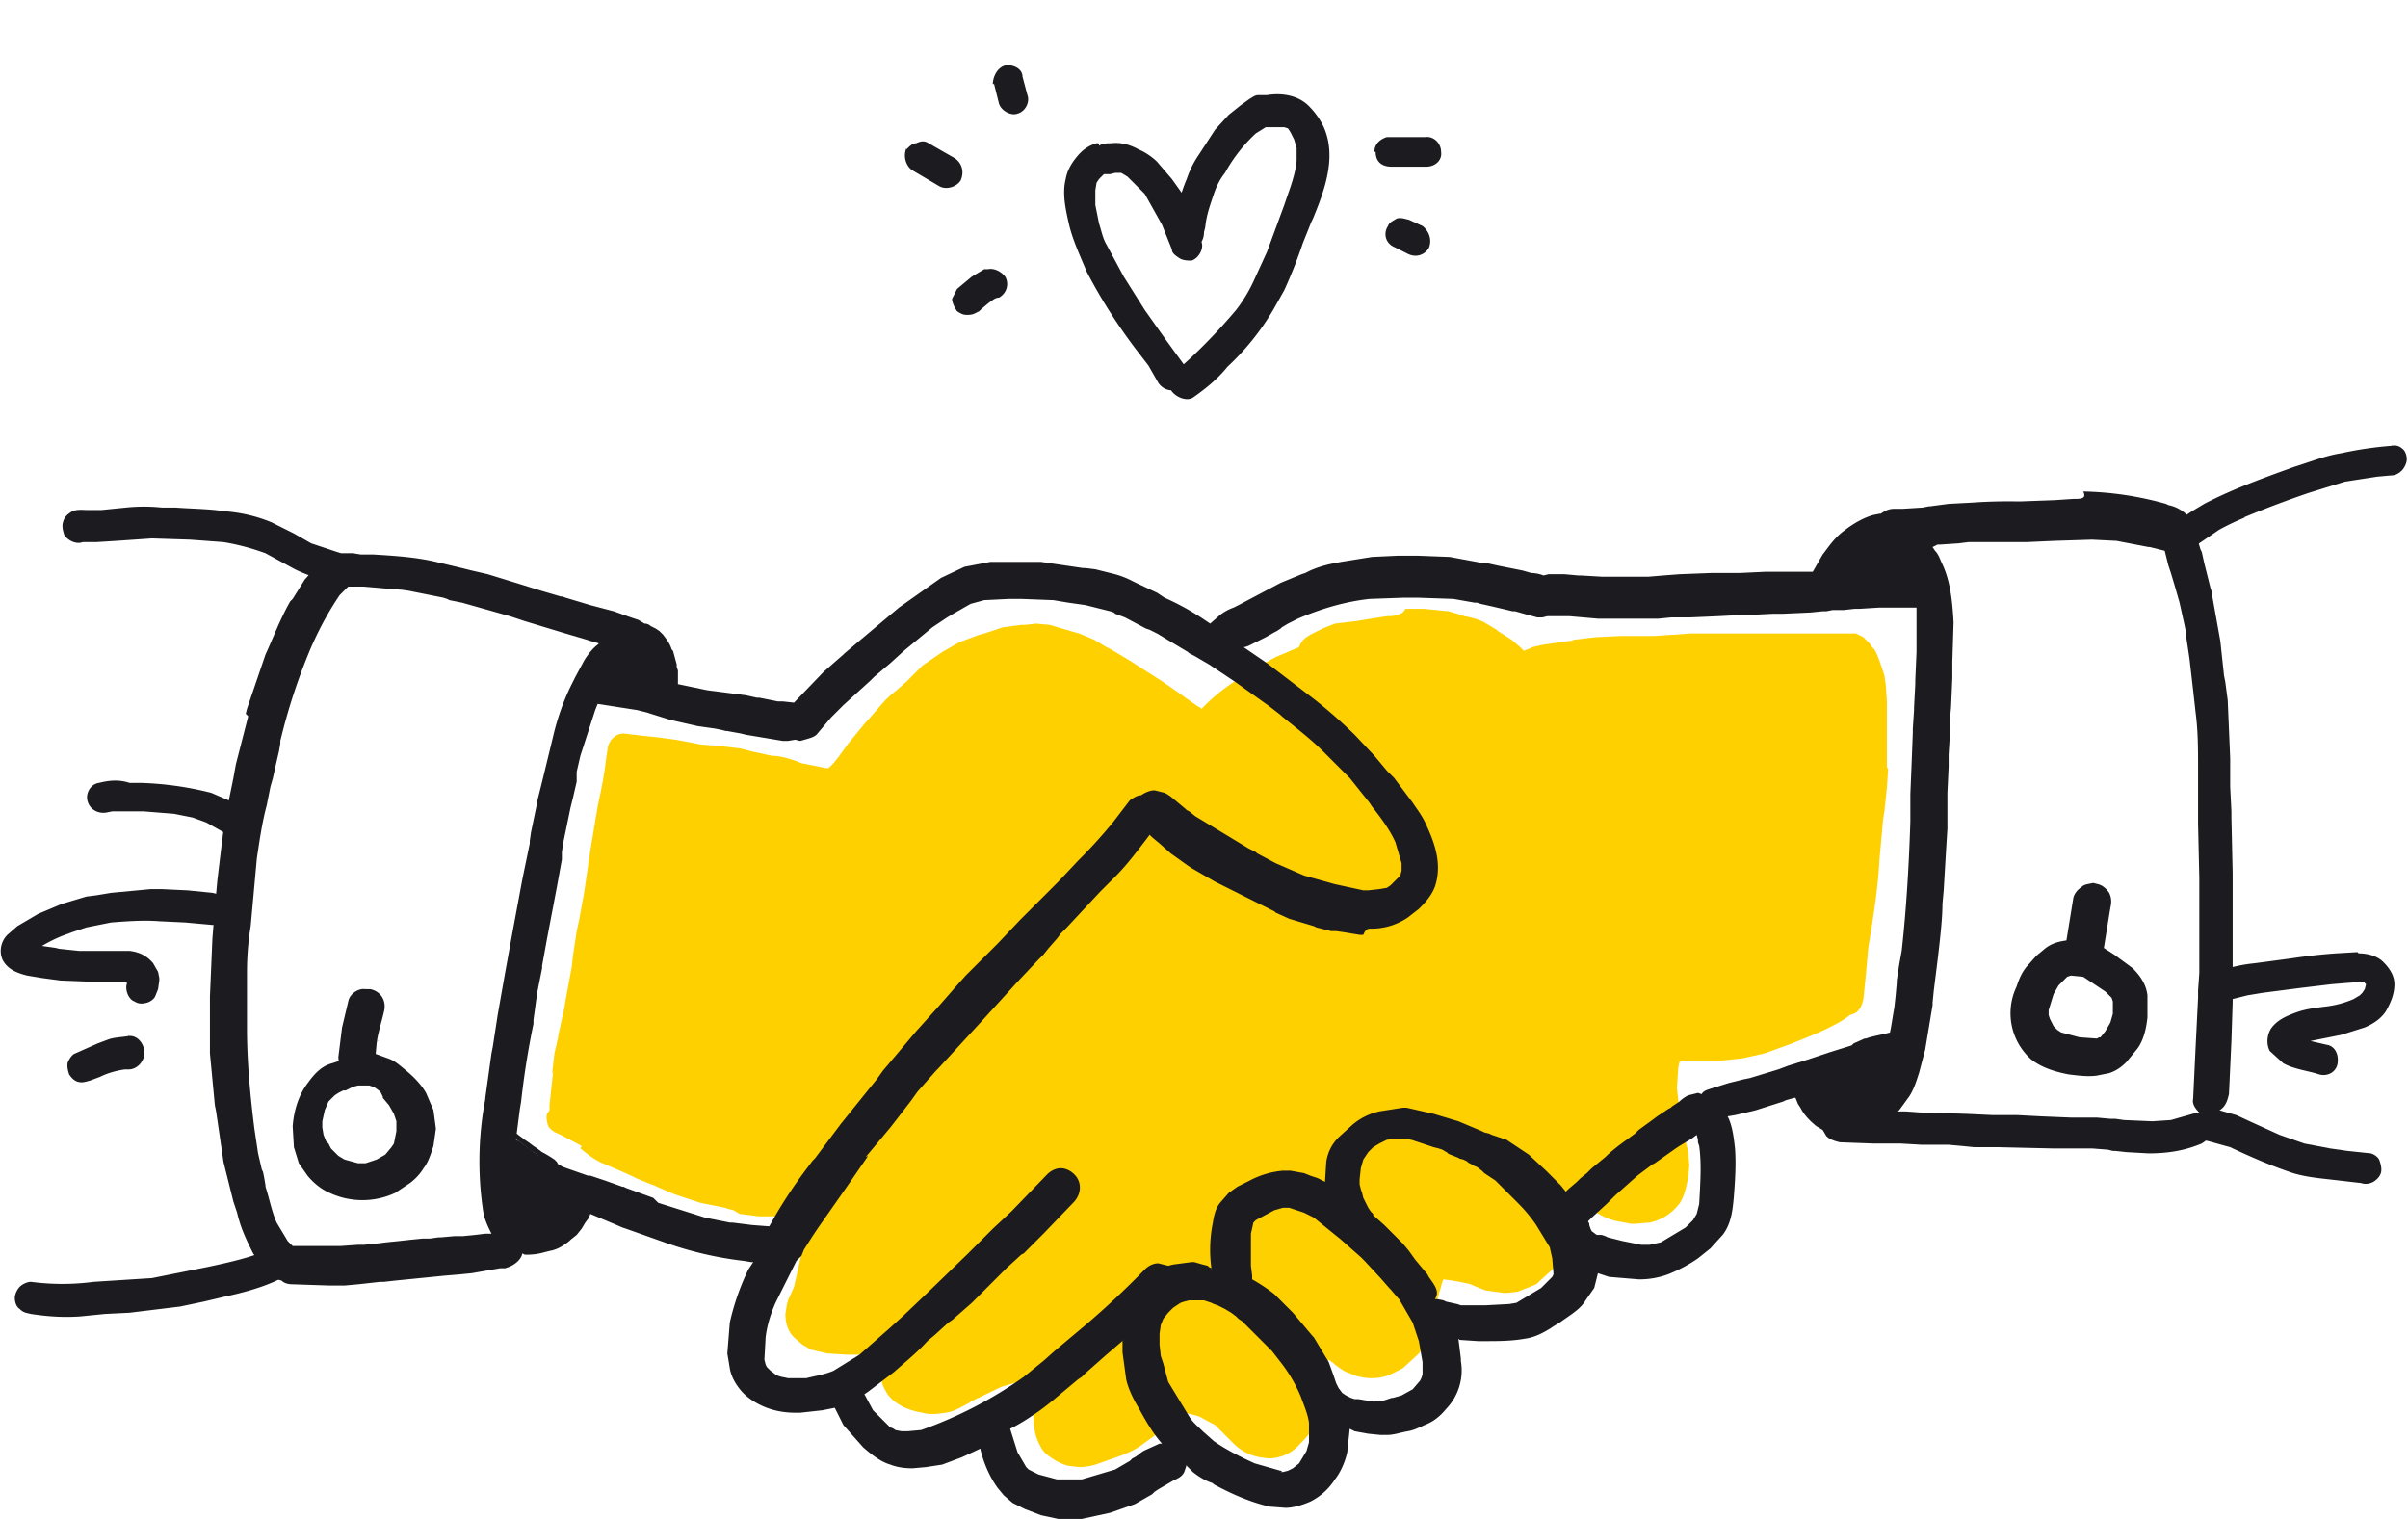
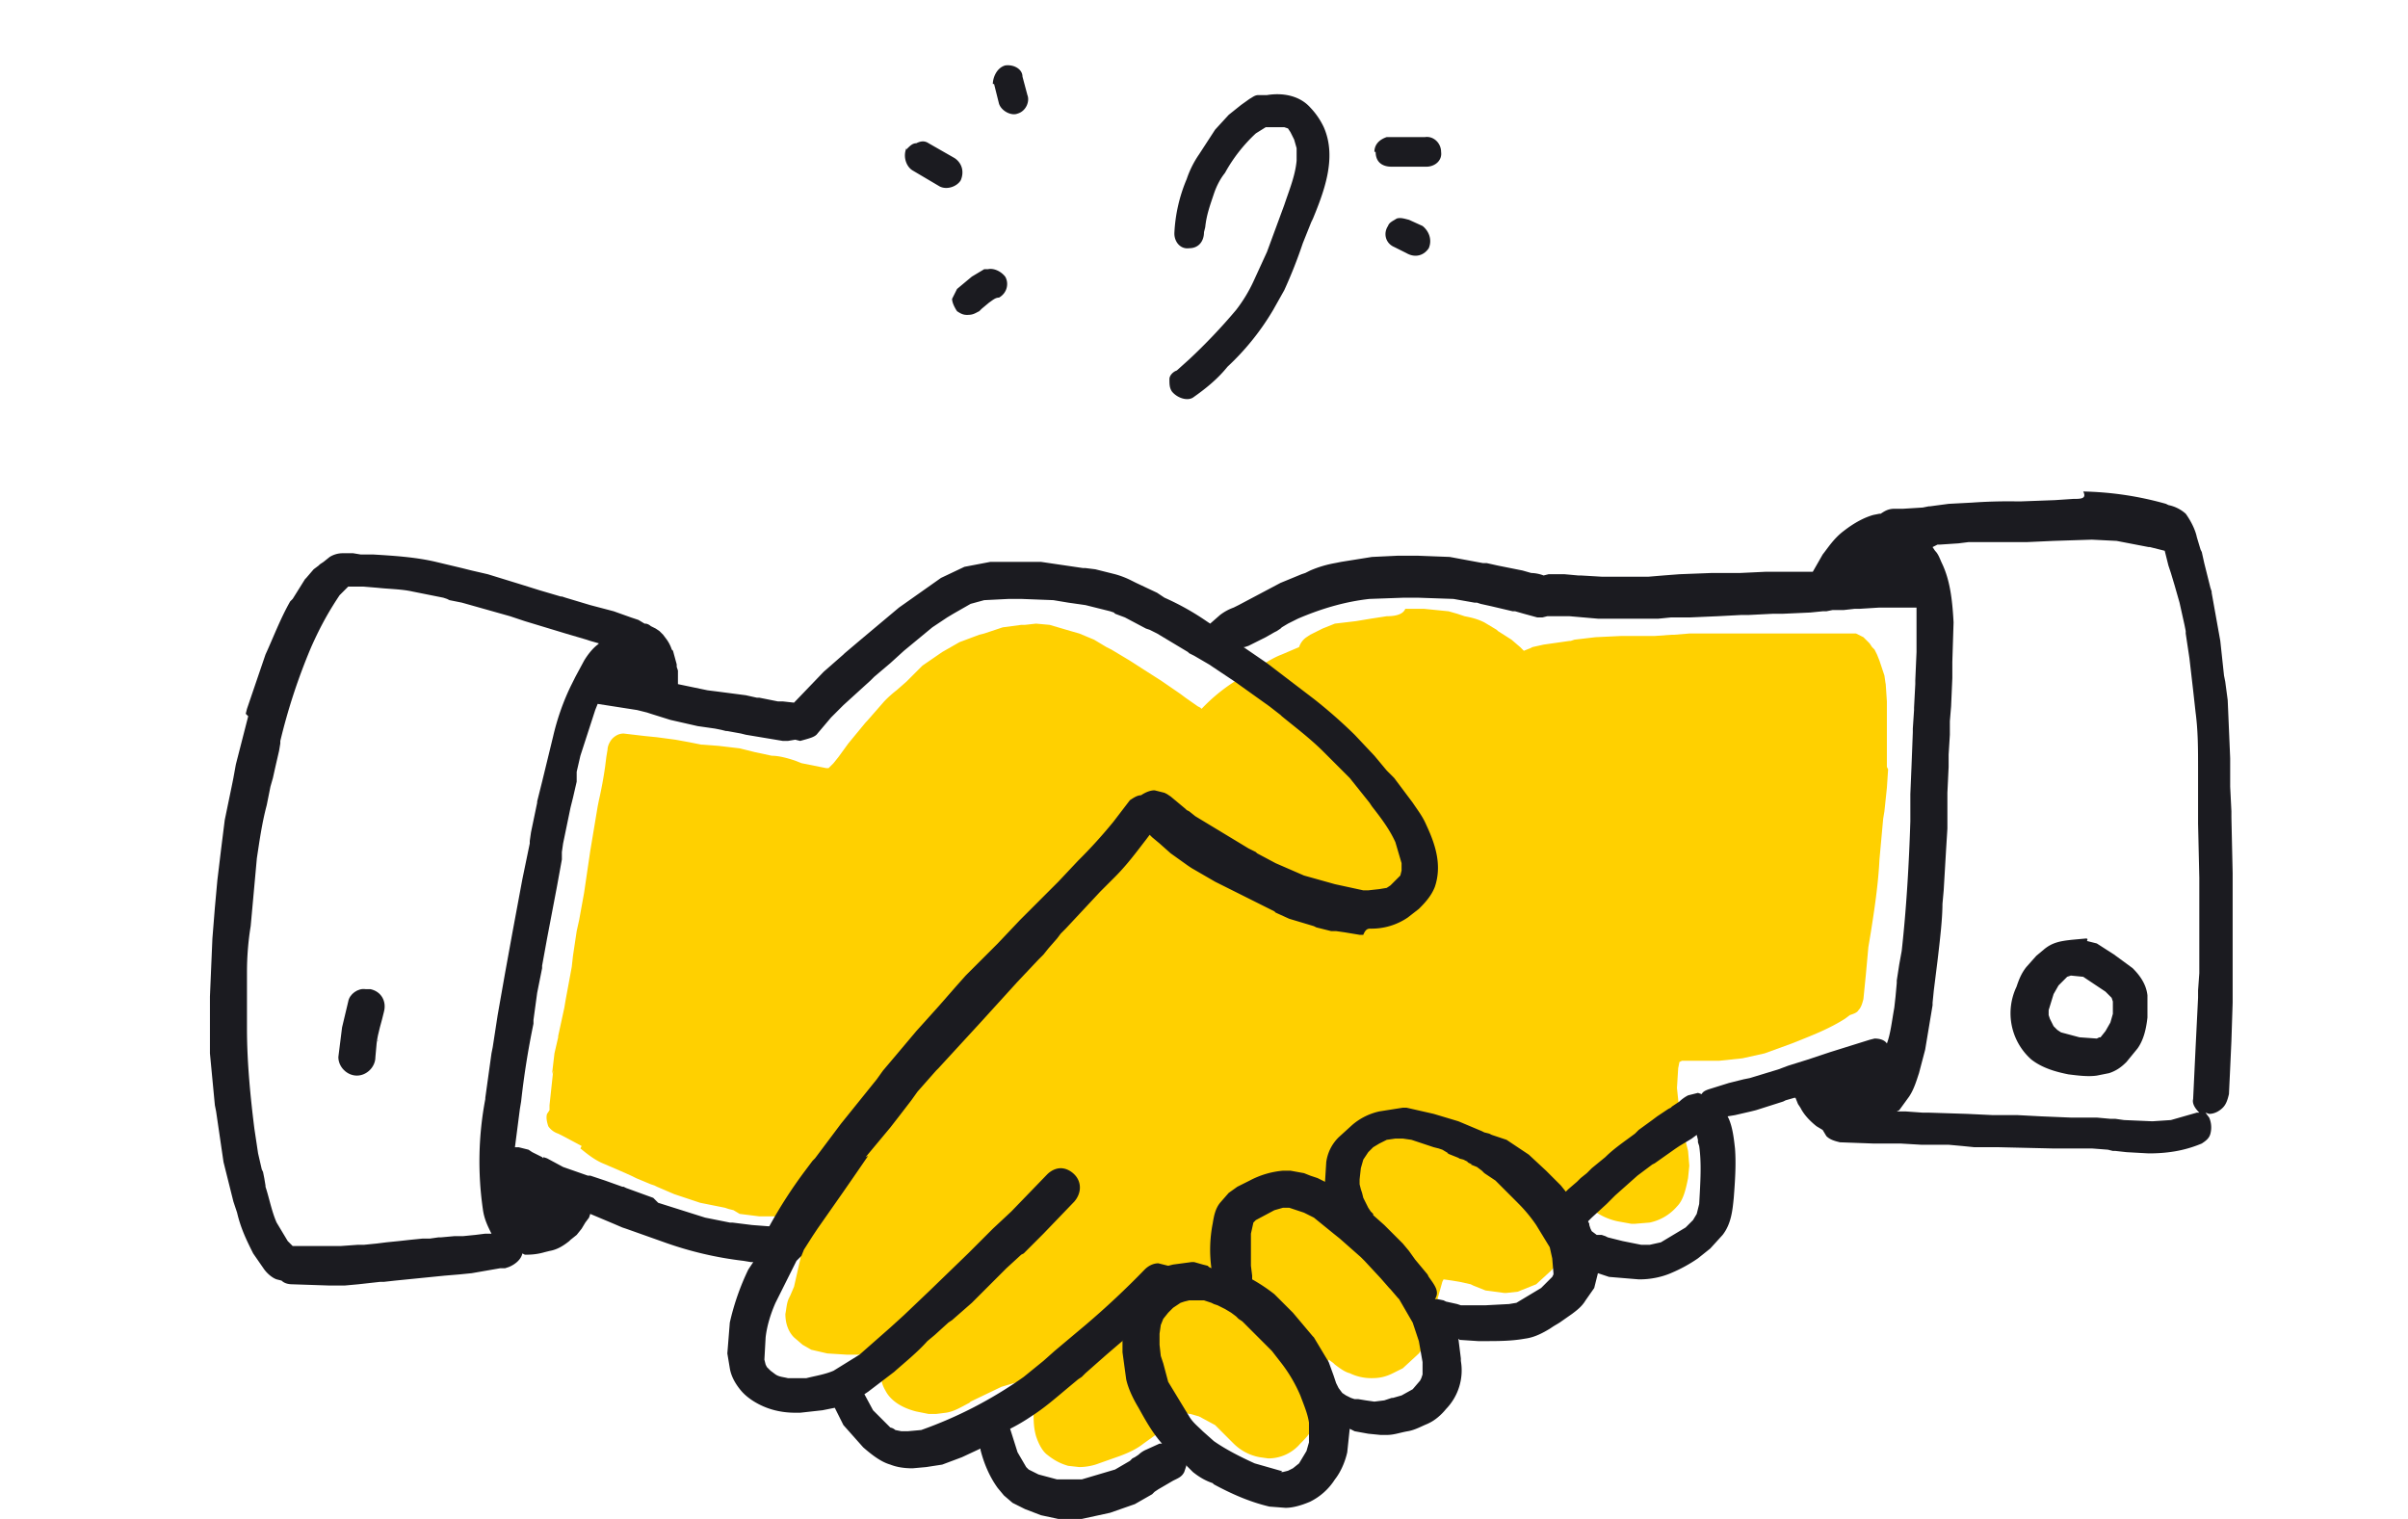
<svg xmlns="http://www.w3.org/2000/svg" width="195" height="123" viewBox="0 0 195 123" fill="none">
  <path d="M112.3 49.9l-1.3.2-.6.1-.6.1-1.7.2-1 .4-.2.1-.8.4-.3.2c-.3.2-.5.5-.6.8l-1.4.6c-.8.3-1.5.8-2.5 1.4l-.5.3a14.3 14.3 0 00-3.4 2.6l-.1.1-.1-.1-.2-.1-1-.7-.4-.3-1.6-1.1-1.1-.7-1.4-.9-1-.6-.5-.3-.4-.2-1-.6-1.2-.5-.7-.2-1.7-.5-1.1-.1-.9.1h-.3l-1.5.2-1.5.5-.4.1-1.6.6-1.4.8-1.6 1.1-.7.7-.6.6-.8.7a9 9 0 00-1 .9l-1.4 1.6-.1.1-1.4 1.7-.8 1.1-.4.5-.4.4h-.2l-2-.4-.5-.2c-.6-.2-1.3-.4-1.9-.4l-1.4-.3-.4-.1-.8-.2-1.7-.2-1.3-.1h-.1l-1-.2-1.1-.2-1.5-.2-1-.1-1.7-.2c-.4 0-.7.2-.9.4-.2.2-.4.6-.4.9l-.1.6-.1.8a32.5 32.5 0 01-.5 2.7l-.1.5-.6 3.6-.5 3.4-.4 2.2-.2.9-.3 2-.1.9-.5 2.7-.1.6-.5 2.3v.1l-.3 1.3-.2 1.7.1-.3-.3 2.8v.4l-.2.3c-.1.3 0 .7.1 1 .2.3.5.5.8.6l.4.2 1.5.8-.1.2c.5.4 1.1.9 1.8 1.2l1.4.6.9.4.4.2 1.2.5.3.1.2.1.7.3.7.3 2.1.7 2 .4.3.1.4.1.5.3 1.6.2H62.7l.5.1.2.1 1 .4.6.1h.2l-.1.9v.1l-.3 1.8-.5 2.2-.3.7-.1.2c-.2.4-.2.8-.3 1.3 0 .7.2 1.4.7 1.9l.7.6.7.4 1.3.3 1.6.1H71.3v1.2c0 .7.1 1.2.4 1.7.4.8 1.3 1.4 2.5 1.7l1 .2H75.8l.8-.1c.7-.1 1.3-.5 1.9-.8l.1-.1 2.5-1.2 1.7-.5h.2l.3.1.1.1.2.9.1 1.5c0 .6 0 1.2.2 1.9.2.6.5 1.2.9 1.5.5.4 1 .7 1.7.9l.9.1c.5 0 1.1-.1 1.6-.3l1.7-.6c.8-.3 1.4-.6 1.9-1l.7-.5.7-.5.5-.4.5-.4.3-.2.7-.5.3.1h.1l.7.2 1.3.7.7.7.8.8a4 4 0 002.1 1.1l.7.1a3.4 3.4 0 002.6-1.2c.4-.4.9-.9 1.1-1.5l.5-1.4.2-1.6v-.3-.7l.2-.7.3-.6.4.3.1.1c.4.3.8.6 1.2.7a4 4 0 001.8.4c.6 0 1.1-.1 1.7-.4l.8-.4 1.3-1.2c.4-.5.6-1.1.9-1.9l.2-.9.1-.5.7-2.5.1-.2.7.1.6.1.9.2.2.1 1 .4 1.5.2h.2l.9-.1 1.5-.6 1.2-1.1c.7-.7 1.2-1.6 1.5-2.3l.9-2 .2-.5.2-.4.5.3.4.2a5 5 0 001.7.7l1.1.2h.3l1.2-.1a4 4 0 002.2-1.3c.5-.5.7-1.3.9-2.3l.1-1-.1-1.2-.3-1.2-.1-.4-.3-1.6-.2-1.9.1-1.6.1-.5.2-.1h3l1.9-.2 1.8-.4 2.2-.8 1-.4c1-.4 2.2-.9 3.3-1.6l.4-.3c.3-.1.6-.2.7-.4.2-.2.3-.5.4-.9l.2-2 .2-2.2.2-1.2c.3-1.9.6-3.9.7-5.9l.3-3.3.1-.6.2-1.9.1-1.5-.1-.2v-3.5-1.8l-.1-1.5v.1l-.1-.7-.1-.3-.1-.3-.2-.6-.2-.5-.2-.4-.2-.2-.2-.3-.3-.3-.2-.2-.6-.3h-13.5l-1.2.1h-.2l-1.4.1h-2.7l-2.1.1-1.7.2-.3.1h-.1l-2.1.3-.9.2-.2.1-.5.2-.2-.2-.1-.1-.7-.6-1.1-.7-.1-.1-1-.6c-.6-.3-1.1-.4-1.6-.5l-.6-.2-.7-.2-2-.2h-1.5c-.2.5-.9.6-1.5.6z" fill="#FFD000" />
-   <path d="M88.8 11.6c-.7.2-1.2.6-1.6 1.1-.5.6-.8 1.2-.9 1.8-.3 1.2 0 2.5.3 3.8.3 1.2.9 2.5 1.4 3.7a44 44 0 004 6.3l1 1.3.8 1.4c.4.6 1.2.8 1.7.4.5-.3.8-1.1.5-1.7l-1.6-2.2-1.7-2.4-1.7-2.7-1.4-2.6c-.3-.5-.4-1.1-.6-1.7l-.3-1.5v-1.2l.1-.6.2-.3.2-.2.2-.2h.5l.4-.1h.5l.5.3 1.4 1.4 1.4 2.5.8 2c0 .3.3.5.6.7.3.2.7.2 1 .2.6-.2 1-1 .8-1.5l-.6-1.7-.8-2-1-1.4-1.2-1.4c-.4-.4-1-.8-1.5-1-.7-.4-1.5-.6-2.2-.5-.3 0-.7 0-1 .2 0-.2 0-.2-.2-.2zm1.8 2.2s0 .1 0 0c0 .1 0 .1 0 0z" fill="#1B1B20" />
  <path d="M101.2 8l-.7.5-1 .8-1.1 1.2-1.3 2a8 8 0 00-1 2 12.7 12.7 0 00-1 4.4c0 .7.5 1.3 1.2 1.2.8 0 1.2-.6 1.2-1.3l.1-.4c.1-1 .4-1.8.7-2.7.2-.6.5-1.2.9-1.7a12.7 12.7 0 012.5-3.2l.8-.5h1.5l.3.1.2.3.3.6.2.7V13c-.1 1.2-.6 2.4-1 3.6l-1.4 3.8-1.1 2.4a12 12 0 01-1.4 2.3 46.2 46.2 0 01-3.8 4l-1 .9c-.3.1-.6.4-.6.7 0 .4 0 .7.2 1 .4.5 1.2.8 1.7.5 1-.7 2-1.5 2.8-2.5a20.5 20.5 0 003.7-4.6l.9-1.6a39 39 0 001.5-3.8l.8-2-.1.3c1-2.4 2.1-5.2 1-7.7a6 6 0 00-1.1-1.6c-.9-1-2.3-1.2-3.5-1h-.7c-.3 0-.5.2-.7.3zm2.8 8.3s0 .1 0 0c0 .1 0 0 0 0zM111.4 12.3c0 .8.5 1.2 1.3 1.2h2.8c.7 0 1.3-.5 1.2-1.2 0-.7-.6-1.3-1.3-1.2H112.3c-.6.2-1 .6-1 1.2zM112.4 18.3c-.4.6-.2 1.4.5 1.7l1 .5c.7.4 1.4.2 1.8-.4.3-.7 0-1.4-.5-1.8l-1.1-.5c-.4-.1-.7-.2-1-.1-.3.2-.6.3-.7.6zM79.7 21.8l-1 .6-1.2 1-.4.8c0 .3.2.7.4 1 .3.2.5.3.8.3.5 0 .6-.1 1-.3l.2-.2.6-.5c.3-.2.5-.4.8-.4.7-.4.8-1.2.5-1.7-.4-.5-1-.7-1.4-.6h-.3zM73.4 12c-.3.7 0 1.5.5 1.8l2.2 1.3c.6.3 1.4 0 1.7-.5.3-.7.1-1.4-.5-1.8l-2.1-1.2c-.3-.2-.6-.2-1 0-.3 0-.5.2-.8.5zM80.5 6.8l.4 1.6c.2.6 1 1 1.5.8.7-.2 1-1 .8-1.5l-.4-1.5c0-.6-.7-1-1.4-.9-.7.2-1 1-1 1.5zM168.9 76l-1.1.1c-.9.1-1.6.2-2.3.8l-.6.5-.8.9c-.4.5-.6 1-.8 1.6a5 5 0 001.2 5.9c.9.7 2 1 3 1.2.8.1 1.6.2 2.3.1l1-.2c.6-.2 1-.5 1.4-.9l.9-1.1c.5-.7.7-1.6.8-2.5v-1.8c-.1-.9-.6-1.6-1.2-2.2l-1.5-1.1-1.4-.9-.8-.2c.1-.2 0-.2-.1-.2zm-.2 3.1l.9.6.9.6.4.4.1.1.1.3v1l-.2.7-.4.7-.4.5h-.1l-.2.1-1.4-.1-1.5-.4-.3-.2-.3-.3-.3-.6-.1-.3v-.4l.4-1.3.4-.7.5-.5.2-.2.3-.1 1 .1z" fill="#1B1B20" />
-   <path d="M168.6 71.8c-.3.2-.6.5-.7.9l-.6 3.7c-.1.4-.1.8.2 1.2.2.3.5.6.9.7.4.1.8.1 1.2-.2.3-.2.6-.5.7-.9l.6-3.7c.1-.4.1-.8-.1-1.2-.2-.3-.5-.6-.9-.7l-.4-.1c-.4.1-.7.1-.9.3zM28.4 85.2c-.4.2-.7.3-.9.7l-.6.2c-.8.2-1.4.8-1.9 1.5-.8 1-1.2 2.3-1.3 3.6l.1 1.7.4 1.3.7 1c.5.6 1.1 1.1 1.8 1.4a6.3 6.3 0 005.3 0l1.2-.8c.4-.3.8-.7 1.1-1.2.4-.5.6-1.2.8-1.8l.2-1.4-.2-1.5-.6-1.4c-.4-.7-1-1.3-1.6-1.8-.5-.4-.9-.8-1.5-1l-1.1-.4-.7-.1c-.4-.2-.8-.2-1.2 0zm.2 2.8l.4-.1H29.9l.3.1.2.1.4.3.1.2.1.2v.1l.5.6.4.7.2.6v.8l-.2 1-.2.3-.5.6-.7.4-.9.3H29l-1.1-.3-.5-.3-.6-.6-.1-.2-.1-.2-.2-.2-.2-.5-.1-.6v-.5l.2-.9.3-.7.5-.5.3-.2.2-.1.2-.1h.2l.6-.3z" fill="#1B1B20" />
  <path d="M28.2 81.1l-.5 2.1-.3 2.4c0 .8.7 1.5 1.5 1.5s1.5-.7 1.5-1.5l.1-1.1c.1-.9.4-1.7.6-2.6.2-.8-.2-1.6-1.1-1.8h-.4c-.6-.1-1.3.4-1.4 1zm2.4 3.1v.1c-.1 0 0 0 0-.1z" fill="#1B1B20" />
  <path d="M167.9 40.4l-1.5.1-2.7.1h-.5a42 42 0 00-3.5.1l-1.9.1-1.5.2h-.1l-.5.1-1.6.1h-.7c-.5 0-.8.2-1.1.4h-.1l-.5.1c-.7.2-1.5.6-2.4 1.3-.8.6-1.3 1.4-1.7 1.9l-.8 1.4H143l-2.1.1h-2.3l-2.6.1-1.3.1-1.2.1h-3.8l-1.7-.1h-.2l-1.1-.1h-1.3l-.4.1a3 3 0 00-1-.2l-.7-.2-2-.4-.9-.2H120.1l-2.7-.5-2.6-.1h-1.6l-2.1.1-2.5.4-.5.1a9 9 0 00-2 .6l-.4.2-.3.1-1.7.7-1.7.9-1.7.9-.4.2a4 4 0 00-1.1.6l-.8.7-.3-.2a21 21 0 00-3.4-1.9l-.3-.2-.3-.2-1.7-.8-.2-.1-.2-.1a7 7 0 00-1.3-.5l-1.6-.4-.8-.1h-.2l-3.4-.5H80.2l-2.1.4-1.9.9-3.4 2.4-3.1 2.6-1.3 1.1-.1.1-1.6 1.4-2.4 2.5-.9-.1H63l-1.5-.3h-.2l-.9-.2-2.3-.3-.8-.1-2.4-.5v-.3-.5-.3l-.1-.3v-.2l-.3-1.1-.1-.1a3 3 0 00-.4-.8l-.3-.4-.1-.1-.2-.2-.3-.2-.2-.1-.2-.1a.8.8 0 00-.4-.2h-.1l-.5-.3-.6-.2-1.4-.5-1.9-.5-2-.6-.3-.1h-.1l-1.7-.5-1.6-.5-2.6-.8-1.3-.3-.8-.2-2.1-.5c-1.7-.4-3.5-.5-5.1-.6h-1l-.6-.1H27.7a2 2 0 00-1 .3l-.5.4-.3.2-.1.1-.4.3-.6.7-.1.1-1 1.6-.1.1-.1.1c-.8 1.4-1.4 3-2 4.3L20 57.4l-.1.4.2.2-1 3.9-.2 1.1-.1.5-.6 2.9L18 68l-.1.8-.3 2.5-.2 2.2-.2 2.5-.2 4.7v4.6l.4 4.2.1.5.6 4.1.8 3.2.3.9c.3 1.3.8 2.3 1.3 3.3l.9 1.3c.3.4.7.7 1 .8l.4.1c.2.2.5.3.9.3l3 .1h1.2l1.1-.1.9-.1.9-.1h.3l.9-.1 4-.4 1.2-.1 1-.1 2.3-.4h.4l.3-.1c.5-.2 1-.6 1.1-1.1l.2.1h.3a5 5 0 001.3-.2l.4-.1c.6-.1 1.1-.4 1.6-.8l.1-.1.5-.4.4-.5.3-.5.3-.4.1-.3 1.9.8.7.3.3.1 3.1 1.1a29 29 0 006.4 1.5l.6.1h.2l-.4.6a20 20 0 00-1.5 4.3l-.2 2.5.2 1.2c.1.6.4 1.2.9 1.8.5.6 1.3 1.1 2.1 1.4.8.3 1.6.4 2.3.4h.4l1.8-.2 1-.2.7 1.4 1.6 1.8c.8.7 1.5 1.2 2.2 1.4.5.2 1.1.3 1.8.3l1.1-.1 1.3-.2 1.6-.6 1.5-.7v.1c.2.8.6 2 1.4 3.1l.5.6.7.6 1 .5 1.3.5 1.4.3h1.9l2.3-.5 2-.7 1.4-.8.1-.1.1-.1.3-.2 1.2-.7c.4-.2.7-.3.9-.7l.2-.6v.1l.5.5c.5.4 1 .7 1.6.9l.1.1c1.3.7 2.8 1.4 4.5 1.8l1.3.1c.6 0 1.3-.2 2-.5a5 5 0 002-1.8c.4-.5.8-1.3 1-2.2l.2-1.9.4.2 1.1.2 1 .1h.5c.6 0 1.1-.2 1.7-.3.6-.1 1.1-.4 1.6-.6l.2-.1c.4-.2.9-.6 1.3-1.1a4.5 4.5 0 001.2-3.9v-.2l-.2-1.6.1.1 1.5.1h.5c1.1 0 2.2 0 3.3-.2.8-.1 1.5-.5 2-.8l.3-.2.5-.3 1-.7c.4-.3.8-.6 1.1-1.1l.7-1 .3-1.2.9.3 2.4.2h.1c.9 0 1.8-.2 2.5-.5a12 12 0 002.2-1.2l1-.8 1-1.1c.7-.9.8-2 .9-3 .1-1.3.2-2.7.1-4-.1-.9-.2-1.7-.5-2.4l-.1-.2.6-.1 1.3-.3.4-.1 2.2-.7.2-.1.7-.2h.1l.2.5.2.3c.3.6.8 1.1 1.3 1.5l.5.3.3.5c.3.3.7.4 1.1.5l2.7.1h2.2l1.7.1h2.2l1.1.1 1 .1h2l4.3.1H169.4l1.3.1.4.1h.2l.9.1 1.8.1c1.8 0 3.1-.3 4.3-.8.3-.2.6-.4.7-.8a2 2 0 00-.1-1.3l-.3-.4.3.1c.4 0 .8-.2 1.1-.5.3-.3.4-.7.5-1.1l.1-2.1.1-2.2.1-3.1v-1.5-1.2-1-2.2-4.6l-.1-4.5v-.5l-.1-2v-2.3l-.2-4.7-.2-1.5-.1-.5-.3-2.8-.7-3.9v-.1l-.1-.3-.5-2-.2-.9-.1-.2-.3-1c-.1-.5-.4-1.2-.9-1.9a3 3 0 00-1.4-.7l-.2-.1a26.5 26.5 0 00-6.7-1c.3.6-.2.6-.8.6zm-11 3.7h.2l1.5-.1.8-.1h4.7l2.2-.1 3.1-.1 2 .1 2.6.5h.1l1.2.3.3 1.2.2.6.3 1 .4 1.4.4 1.8.1.5v.2l.3 2 .3 2.6.1.9.1.9c.2 1.5.2 3 .2 4.5V62v4.7l.1 4.4V78.8l-.1 1.4v.6l-.2 4-.1 2.1-.1 2.1c-.1.4.2.8.5 1.1h-.2l-.7.2-1.4.4-1.5.1-2.3-.1-.7-.1h-.4l-1.1-.1H167.7l-2.4-.1-1.9-.1h-2l-2.1-.1-3.1-.1h-.5l-1.4-.1h-.7l.2-.1.8-1.1c.4-.6.6-1.3.8-1.9l.5-1.9.6-3.6v-.2l.1-1 .3-2.4c.2-1.7.4-3.4.4-4.6l.1-1.1.2-3.4.1-1.6v-.8-1.1-1l.1-2.1v-1l.1-1.6v-1.1l.1-1.2.1-2.3v-1.3l.1-3.2c-.1-1.9-.3-3.4-.9-4.7-.2-.4-.3-.8-.6-1.1l-.2-.3.4-.2zM23.8 100.9h-.1l-.1-.1-.3-.3-.9-1.5c-.4-.9-.6-2-.9-2.9V96l-.1-.6-.1-.5-.1-.2-.3-1.3-.3-2c-.3-2.4-.6-5.3-.6-8.1v-.8-3.8c0-1.2.1-2.5.3-3.7l.1-1.1.4-4.4c.2-1.3.4-2.8.8-4.3l.3-1.5.2-.7.2-.9.3-1.3.1-.6V60a48.3 48.3 0 012.5-7.6c.8-1.8 1.5-3 2.3-4.2l.1-.1.2-.2.4-.4h1.2l1.2.1c.9.1 1.9.1 2.8.3l2.5.5.3.1.2.1 1 .2 3.9 1.1.3.1.6.2.3.1 3.3 1 1.7.5.3.1.7.2-.1.1c-.4.3-.8.8-1.1 1.3l-.7 1.3-.1.2-.1.2-.1.2c-.7 1.4-1.2 2.9-1.5 4.2l-.9 3.7-.4 1.6v.1l-.5 2.4-.1.7v.2l-.6 2.9-.8 4.3-.6 3.3-.6 3.4-.4 2.6-.1.5-.5 3.6v.1a27 27 0 00-.2 8.9c.1.8.4 1.4.7 2h-.5l-.8.1-1 .1h-.7l-1.1.1h-.2l-.7.1h-.6l-1 .1-.9.1-1 .1-.8.1-1 .1H29l-1.4.1h-3.8zM111 75.2a5.2 5.2 0 003-.9l.9-.7c.4-.4 1-1 1.3-1.8.6-1.8 0-3.5-.7-5-.3-.7-.7-1.2-1.1-1.8l-1.5-2-.2-.2-.2-.2-.2-.2-1-1.2-1.6-1.7a40.3 40.3 0 00-3.3-2.9l-3.8-2.9-1.9-1.3h.1l.3-.1.4-.2 1-.5.7-.4.2-.1.3-.2.1-.1.5-.3.8-.4c2.1-.9 4-1.4 5.8-1.6l2.8-.1h1.1l2.9.1 1.7.3h.2l.3.1.9.2 1.7.4h.2l.7.2 1.1.3h.4l.4-.1h1.8l2.3.2H134.3l1-.1H136.8l2.3-.1 1.9-.1h.6l2-.1h.8l2.2-.1 1-.1h.3l.5-.1H149.3l.9-.1h.4l1.6-.1H155.2v3.6l-.1 2.3v.3l-.1 1.9v.2l-.1 1.5v.3l-.1 2.6-.1 2.4v2.2c-.1 3.2-.3 6.9-.7 10.5l-.2 1.1-.2 1.3v.2l-.1 1.1-.1.9c-.2 1.1-.3 2.1-.6 2.9-.2-.3-.6-.4-1-.4l-.4.1-3.2 1-1.8.6-1.6.5-.8.3-2.3.7-.5.1-1.2.3-1.6.5c-.3.1-.5.2-.6.4l-.3-.1-.8.2a3 3 0 00-.7.5l-.3.2-.3.2-.1.1-.2.1-.9.6-.4.3-1.1.8-.1.1-.1.1-.1.1c-.8.6-1.7 1.2-2.4 1.9l-1.1.9-.2.2-.2.2-.5.4-.3.3-.7.6-.2.2-.4-.5-.8-.8-.4-.4-1.4-1.3-1.8-1.2-1.2-.4-.2-.1-.4-.1-.2-.1-1.9-.8-2-.6-2.2-.5h-.3l-1.9.3a5 5 0 00-2.2 1.1l-1.1 1c-.6.6-.9 1.3-1 2l-.1 1.6-.6-.3-.3-.1-.3-.1-.5-.2-1.1-.2H103.9a7 7 0 00-2.7.8l-1 .5-.7.5-.7.8c-.4.5-.5 1.1-.6 1.7a11 11 0 00-.1 3.6l-.2-.1-.1-.1-.4-.1-.7-.2h-.2l-1.5.2-.4.1-.8-.2c-.4 0-.8.2-1.1.5a67.4 67.4 0 01-4.8 4.5l-2.5 2.1-.9.8-1.6 1.3a34 34 0 01-8.3 4.3l-1.1.1H73l-.5-.1a.8.8 0 00-.4-.2l-1.4-1.4-.7-1.3.3-.2 2.1-1.6c.9-.8 1.9-1.6 2.7-2.5l.6-.5 1.1-1 .3-.2 1.6-1.4 1.9-1.9.9-.9 1.2-1.1.2-.1.2-.2.8-.8.1-.1.1-.1.4-.4 2.5-2.6c.6-.7.6-1.6 0-2.2-.3-.3-.7-.5-1.1-.5-.4 0-.8.2-1.1.5l-2.9 3-1.5 1.4-.1.1-.1.1-.1.1-1.6 1.6-.1.1-3.1 3-2.1 2-1.1 1-2.5 2.2-2.1 1.3c-.7.3-1.4.4-2.2.6h-1.5c-.4-.1-.7-.1-1-.3l-.4-.3-.3-.3-.1-.2-.1-.4.1-1.8c.1-.9.4-1.9.8-2.8l1.5-3 .1-.2.1-.2.4-.4.2-.5.7-1.1.4-.6 2.1-3 .9-1.3 1.1-1.6-.2.1 1-1.2 1-1.2.7-.9 1-1.3.5-.7 1.5-1.7.2-.2 3.4-3.7 3-3.3 1.7-1.8.4-.4.4-.5.7-.8.3-.4.4-.4 1.4-1.5 1.4-1.5.1-.1 1.1-1.1c1-1 1.8-2.1 2.5-3l.3-.4.2.2.6.5.9.8 1.4 1 .3.2 1.9 1.1 1.8.9.2.1 1.8.9 1 .5.1.1 1.1.5 2 .6.2.1 1.2.3h.4l.7.1 1.2.2h.3c.2-.5.4-.5.6-.5zM66.2 59.4l1.1-1.3.6-.6.4-.4 2.2-2 .3-.3 1.3-1.1 1.1-1 2.3-1.9 1.2-.8.5-.3 1.4-.8 1.1-.3 2-.1h1l2.6.1 1.2.2 1.4.2 2 .5.3.1.1.1.8.3 1.7.9.3.1.6.3 2.5 1.5.1.1.2.1.2.1 1.2.7 2.1 1.4 2.8 2 .9.7.1.1c1.1.9 2.3 1.8 3.4 2.9l2.1 2.1 1.6 2 .2.3c.7.9 1.4 1.8 1.9 2.9l.5 1.7v.6l-.1.4-.8.8-.3.2-.6.1-.9.1h-.4l-2.3-.5-2.5-.7-2.3-1-1.5-.8-.1-.1-.6-.3-4.3-2.6-.5-.4-.2-.1-.1-.1-.6-.5-.6-.5-.3-.2-.2-.1-.8-.2c-.4 0-.8.2-1.1.4-.3 0-.6.2-.9.4l-1.3 1.7a40 40 0 01-2.9 3.2l-1.6 1.7-.2.2-.2.2-.3.3-.9.9-1 1-.3.3-.2.2-1.8 1.9-2.6 2.6-.8.9-1.4 1.6-1.8 2-1.6 1.9-1.1 1.3-.5.7-2.9 3.6-2.1 2.8-.2.2-.6.8a38 38 0 00-2.9 4.5h-.1l-1.3-.1-1.6-.2h-.2l-2-.4-3.8-1.2-.4-.4-2.2-.8-.2-.1h-.1l-1.4-.5-1.2-.4h-.2l-2-.7-1.3-.7-.3-.1v.1l-.1-.1-.8-.4-.3-.2-.8-.2h-.3l.4-3.1.1-.6a67 67 0 011-6.3v-.3l.3-2.2.4-2v-.2l.4-2.2.8-4.2.4-2.2V69l.1-.7.6-2.9.2-.8.3-1.3v-.8l.3-1.3 1.2-3.7.2-.5 3.2.5.8.2.3.1 1.6.5 2.2.5 1.4.2.5.1.4.1h.1l1.1.2.4.1.6.1 2.4.4h.4l.6-.1.4.1c.7-.2 1.2-.3 1.4-.6zm65.2 41.1l-1.2-.3-.2-.1-.3-.1h-.4l-.4-.3-.1-.2-.1-.3v-.1l-.1-.2.3-.3 1.2-1.1.1-.1.1-.1.1-.1.1-.1.3-.3 1.8-1.6 1.2-.9.2-.1 1.7-1.2.3-.2 1-.6.4-.3.1.4v.2l.1.3c.2 1.4.1 2.9 0 4.7l-.2.8-.3.5-.6.6-2 1.2-.9.2h-.7l-1.5-.3zm-15.7 2.9l-.1-.2-1-1.2-.5-.7-.5-.6-1.1-1.1-.3-.3-.1-.1-.9-.8v-.1l-.2-.2-.2-.3-.2-.4-.2-.4-.1-.4-.1-.3-.1-.4v-.4l.1-.9.2-.7.4-.6.4-.4.5-.3.6-.3.7-.1h.6l.7.1.3.1.3.1.3.1.3.1.3.1.3.1.4.1.3.1.5.3h-.1l.5.2.5.2h-.1l.4.1.4.2h-.1l.4.2h-.1l.5.2.4.3.2.2.9.6 1.4 1.4.4.4a12 12 0 011.5 1.8l1.1 1.8.2.9.1 1.2v.1l-.1.2-.9.9-2 1.2-.6.1-1.9.1h-2l-.3-.1-.9-.2-.2-.1-.5-.1h-.2c.4-.6 0-1.1-.5-1.8zm-9.3 4.9l-.1-.1-1.6-1.9-1.5-1.5a14 14 0 00-1.8-1.2v-.3l-.1-.8v-2.6l.2-.9.2-.2 1.5-.8.7-.2h.5l1.2.4.6.3.2.1 1.6 1.3.5.4 1.7 1.5.3.3 1.3 1.4.7.8.1.1.6.7.1.1 1.1 1.9.5 1.5.3 1.7v1l-.1.3-.1.2-.6.7-.9.5-.7.2h-.1l-.3.1-.3.1-.8.1-.7-.1-.6-.1h-.3l-.3-.1-.4-.2-.3-.2-.3-.4-.2-.4-.1-.3-.1-.3-.4-1.1-1.2-2zm-2.7 10.8l-2.1-.6c-1.1-.5-2.3-1.1-3.3-1.8l-.9-.8c-.4-.4-.8-.7-1.1-1.2l-1.7-2.8-.4-1.5-.1-.3-.1-.3-.1-.9v-.9l.1-.7.2-.5.4-.5.2-.2.2-.2.3-.2.3-.2.3-.1.4-.1H97.5l.3.1.3.1.2.1.3.1.2.1.2.1.2.1.5.3.4.3.2.2.3.2 2.4 2.4.7.9a12 12 0 011.6 2.7c.3.8.6 1.5.7 2.2v1.6l-.2.7-.6 1-.5.4-.4.2-.4.1h-.2c.2-.1.1-.1 0-.1zm-18.1.7l-1.5-.4-.8-.4-.2-.2-.7-1.2-.6-1.9a15 15 0 001.7-1c1.1-.7 2-1.5 3.2-2.5l.6-.5.3-.2.3-.3 1.7-1.5.7-.6.7-.6-.1.1v.9l.3 2.2c.2.9.7 1.8 1 2.3.5.9 1.1 2 1.9 2.9h-.2l-1.1.5a2 2 0 00-.6.4l-.3.2-.2.1-.1.1-.1.1-1.2.7-2.7.8h-2z" fill="#1B1B20" />
-   <path d="M41 91.3l-.1.1v.2l.1.1.3.2.4.3.7.5.5.4.3.2.3.2.1.1.2.2.3.2.4.3.4.3h.2l.1-.1v-.2l-.1-.2-.2-.2-.3-.2-.5-.3-.2-.1-.4-.3-.3-.2-.4-.3-.3-.2-.4-.3-.4-.3-.4-.2c-.1-.2-.2-.2-.3-.2.1 0 0 0 0 0zm3 2s0 .1 0 0c0 .1 0 0 0 0z" fill="#1B1B20" />
-   <path d="M40.9 91.8c-.1.1-.2.2-.1.3l.3.4.1.1-.1.2.3.4.2.2.4.3h.3v-.3l.5.3.3.2.3.1.2-.2v-.1l-.1-.2-.4-.3-.4-.3-.4-.3-.3-.2-.4-.2h-.1l-.1-.1-.3-.2-.1-.1h-.1c.1 0 .1-.1 0 0zM153.2 83.6h-.1l-.4.1-.9.2-.4.1-.3.1h-.1l-.9.4c-.1.1-.2.2-.1.3l.3.1.5-.2.3-.1h.2l.3-.1c-.1.1 0 .3.1.3h.3l.3-.1h.1l.1.1c.1.1.3 0 .3-.1l.1-.1.2-.1.1-.2h.1c.1 0 .3 0 .4-.2V84l-.1-.2-.2-.1c0-.2-.1-.1-.2-.1zM193.7 36.1a29 29 0 00-4.1.6c-1.3.2-2.5.7-3.8 1.1-2.5.9-5 1.8-7.3 3l-1 .6-1.2.8c-.3.2-.5.4-.6.8-.1.3 0 .7.1 1 .3.6 1.1.8 1.7.4l2.2-1.5a20 20 0 012.1-1h-.1a83 83 0 015.3-2l2.9-.9 2.6-.4 1.1-.1c.3 0 .6-.1.9-.4.2-.2.4-.6.4-.9 0-.3-.1-.7-.4-.9a.9.9 0 00-.8-.2c.1-.1 0-.1 0 0zM177.9 90.9c-.2.7.2 1.4.9 1.5l1.8.5c1.7.8 3.3 1.5 5.1 2.1 1 .3 2 .4 2.9.5l2.6.3c.3.1.6.1 1-.1.3-.2.5-.4.6-.7.1-.3 0-.7-.1-1-.1-.3-.4-.5-.7-.6l-1.9-.2-1.4-.2-2.1-.4-2-.7-2.2-1-1.3-.6-1.4-.4h-.3c-.8.1-1.4.4-1.5 1zM190.9 77.1l-1.7.1a44 44 0 00-3.6.4l-3 .4c-1 .1-1.9.3-2.8.6-.7.2-1.1.9-.9 1.5.2.7.9 1 1.5.9l1.6-.4 1.2-.2 3.1-.4 2.5-.3 1.2-.1 1.4-.1.1.1.1.1-.1.4-.2.3-.2.2-.5.3a8 8 0 01-2.2.6c-.8.1-1.7.2-2.5.5s-1.5.6-2 1.3c-.3.5-.4 1.2-.1 1.8l1.1 1c.9.5 2 .6 2.9.9.7.2 1.4-.2 1.5-.9.1-.7-.2-1.4-.9-1.5l-1.3-.3 2.5-.5 1.9-.6c.7-.3 1.3-.7 1.7-1.3.4-.7.7-1.4.7-2.2 0-.7-.4-1.3-.9-1.8s-1.3-.7-2-.7l-.1-.1zm.5 2.7v0zm-7.9.5h-.2c0 .1.1.1.2 0zM10.2 41.1l-2 .2h-1c-.5 0-1.1-.1-1.5.2-.3.2-.5.4-.6.8-.1.3 0 .7.1 1 .3.5 1 .8 1.5.6h1.1l1.6-.1 2.9-.2 3.1.1 2.7.2c1.2.2 2.3.5 3.4.9l2.2 1.2c.9.5 2 .8 3 1.2.6.2 1.4-.3 1.5-.9.1-.3 0-.7-.1-1-.2-.3-.4-.5-.8-.6l-2.1-.7-1.4-.8-1.8-.9c-1.2-.5-2.5-.8-3.8-.9-1.3-.2-2.7-.2-4-.3h-1.1a14 14 0 00-2.9 0zM21.2 101.4l-.2.1c-1.4.5-2.8.8-4.2 1.1l-4.5.9-4.7.3a19.4 19.4 0 01-5.1 0c-.3 0-.7.2-.9.4-.2.2-.4.6-.4.9 0 .3.1.7.4.9.3.3.5.3.9.4 1.3.2 2.6.3 4 .2l2-.2 2-.1 4.1-.5 1.9-.4 1.7-.4c1.4-.3 2.9-.7 4.2-1.3.6-.3.8-1.2.4-1.7-.2-.4-.6-.6-1.1-.6h-.5zM8 63.4c-.7.1-1.1.9-.9 1.5.2.7.9 1 1.5.9l.5-.1h2.5l2.5.2 1.5.3 1.1.4 1.6.9c.6.4 1.4.1 1.7-.4.3-.6.1-1.4-.4-1.7a11 11 0 01-1.1-.6l-1.4-.6a26.4 26.4 0 00-5.6-.8h-1c-.9-.3-1.7-.2-2.5 0zm8.8 3.2l.1.1-.1-.1zM9 72.3l-1.2.2-.8.1-2 .6-1.9.8-1.7 1-.8.7c-.5.5-.7 1.3-.4 2 .4.8 1.2 1.1 2 1.3l1.2.2 1.5.2 2.5.1H10l.3.1c-.1.2-.1.5 0 .8.1.3.3.6.6.7.3.2.6.2 1 .1.3-.1.6-.3.7-.6l.2-.5.1-.7v-.2l-.1-.5-.4-.7c-.5-.6-1.1-.9-1.9-1H6.4l-1.9-.2h.3l-1.4-.2a12 12 0 011.6-.8l.8-.3 1.2-.4 2-.4c1.3-.1 2.6-.2 3.9-.1l2.1.1 2.2.2c.3 0 .7-.2.9-.4.2-.2.4-.6.4-.9 0-.3-.1-.6-.4-.9-.3-.3-.5-.3-.9-.4l-2-.2-2.1-.1h-.9l-3.2.3zm1.3 7.1v.1-.1zM10.4 83.9c-.6.1-1.2.1-1.7.3l-.8.3-1.8.8c-.3.1-.5.5-.6.7-.1.3 0 .7.1 1 .2.3.4.5.7.6.4.1.6 0 1-.1l.8-.3c.6-.3 1.3-.5 2-.6h.3c.3 0 .6-.1.9-.4.2-.2.4-.6.4-.9 0-.8-.6-1.5-1.3-1.4.1-.1 0-.1 0 0z" fill="#1B1B20" />
</svg>